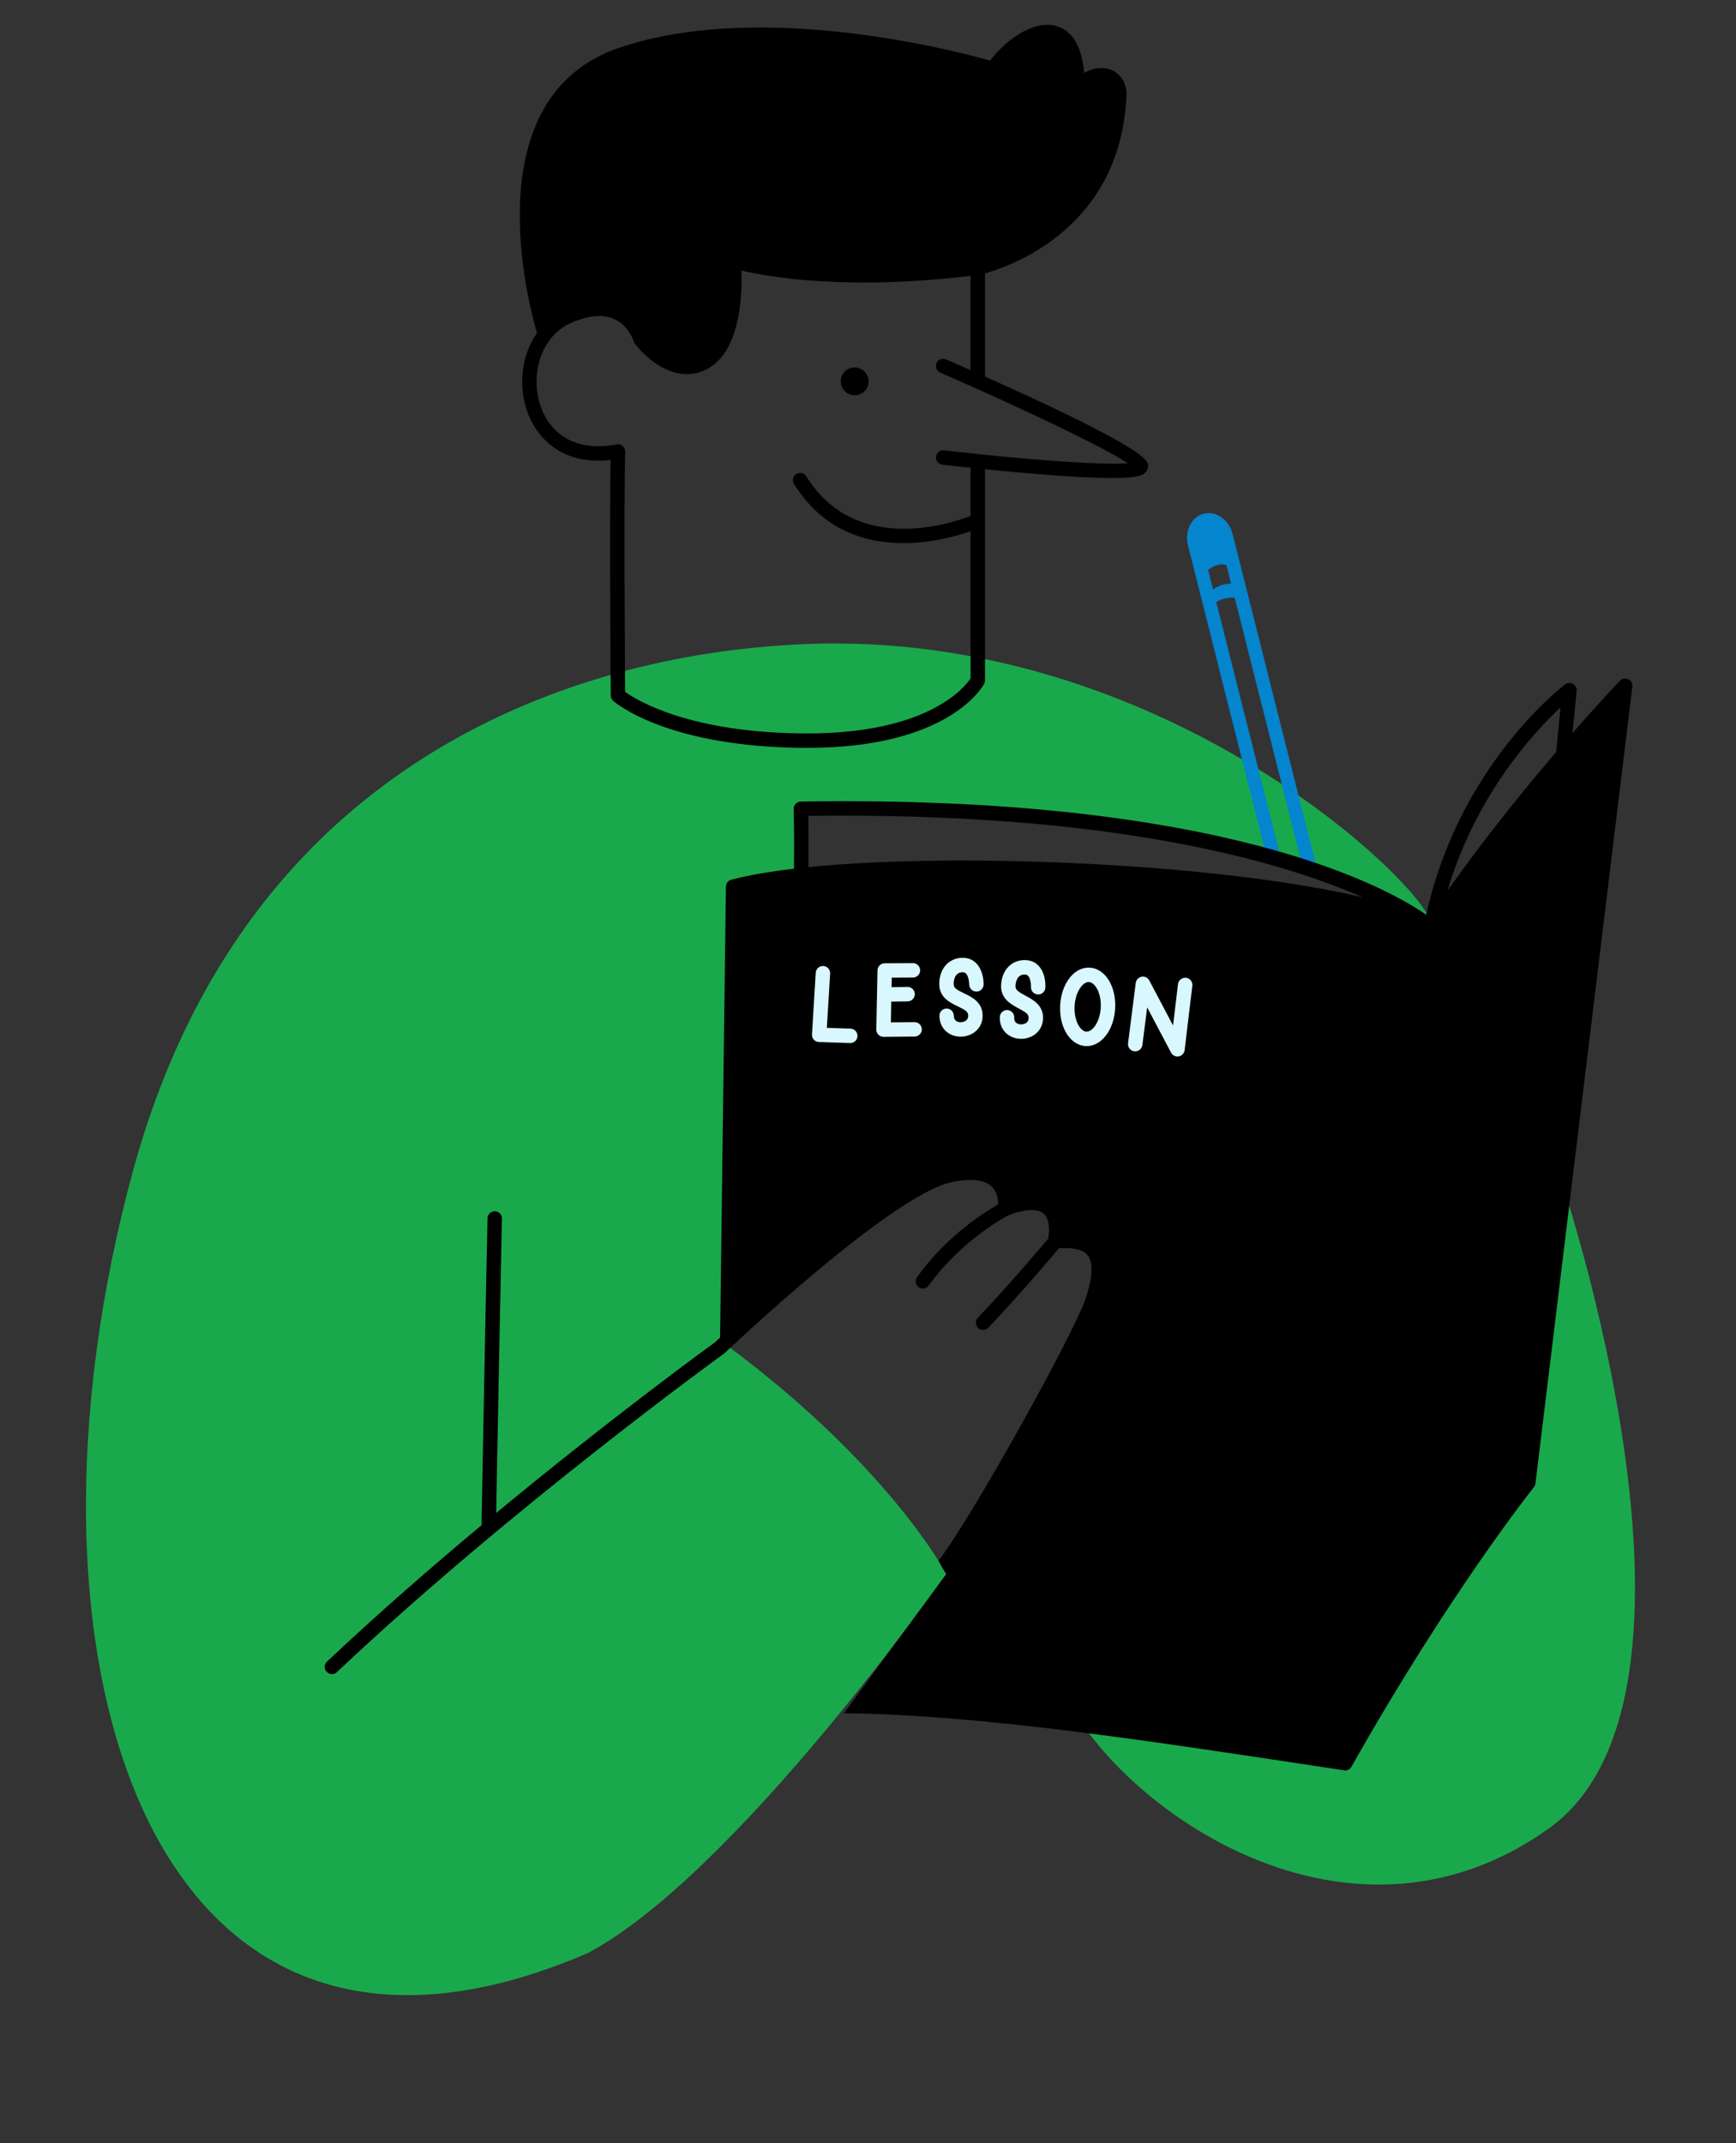
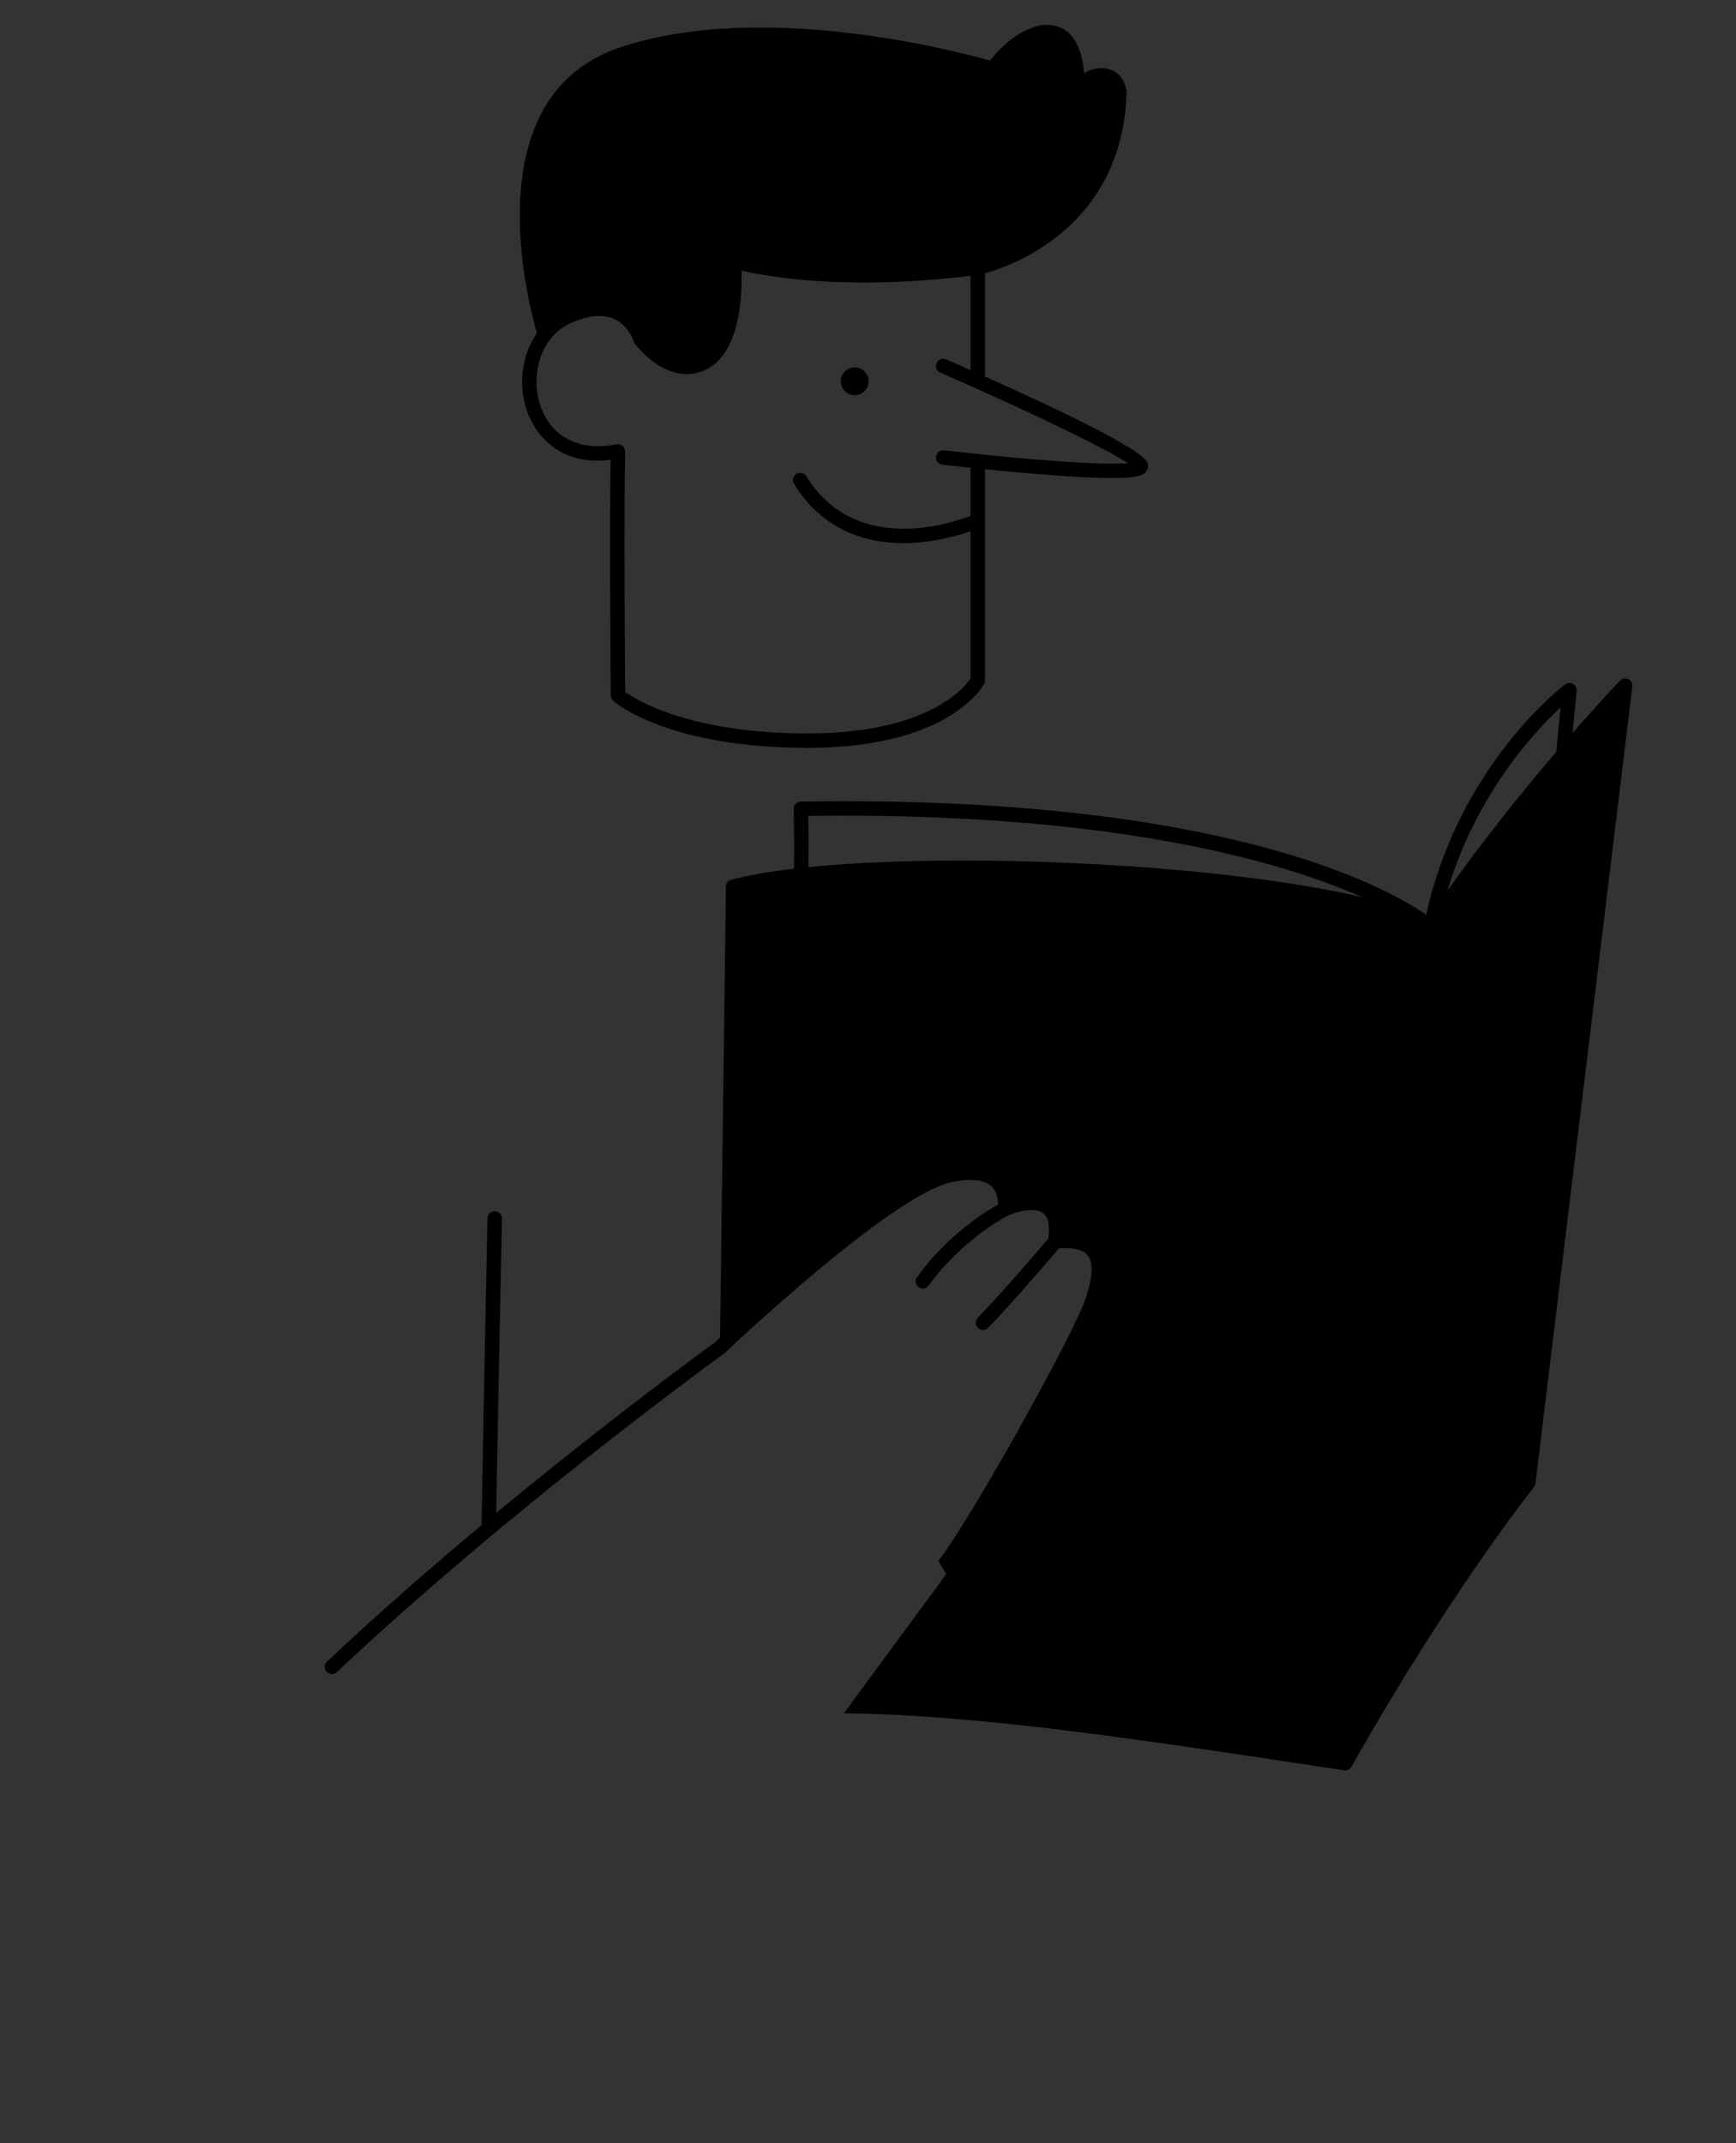
<svg xmlns="http://www.w3.org/2000/svg" fill="#000000" height="371.2" preserveAspectRatio="xMidYMid meet" version="1" viewBox="-14.9 -4.3 300.8 371.2" width="300.8" zoomAndPan="magnify">
  <rect x="-14.9" y="-4.3" width="300.8" height="371.2" fill="#333333" stroke="none" />
  <g id="change1_1">
-     <path d="M149.068,268.336c0,0-36.545,52.083-62.11,65.649c-76.174,32.87-101.877-51.149-78.783-135.587 c22.956-83.935,97.338-89.932,113.348-90.978c63.089-4.123,110.017,41.003,111.575,48.186 c-7.817-4.508-24.687-12.189-54.445-16.686c-15.261-1.956-54.391-3.326-54.391-3.326l-0.438,12.714 c-7.285,0.511-11.692,0.982-11.692,0.982s-0.891,64.7-1.094,79.435C139.349,249.724,149.068,268.336,149.068,268.336z M168.871,287.55c7.869,19.435,48.574,50.466,84.522,24.913c32.478-23.087,2.103-112.696,2.103-112.696 S156.725,257.551,168.871,287.55z" fill="#1aa84d" />
-   </g>
+     </g>
  <g id="change2_1">
    <path d="M183.939,75.891c-0.845-2.365-15.889-9.49-28.166-14.969V43.045 c4.649-1.292,23.811-8.024,24.52-31.262c0.002-0.05,0-0.101-0.004-0.151c-0.21-2.307-1.69-3.886-3.862-4.121 c-1.095-0.12-2.374,0.157-3.468,0.837c-0.403-4.482-1.947-7.191-4.609-8.073 c-3.793-1.254-8.618,1.935-11.706,5.918C150.758,4.527,117.169-4.297,92.562,3.907 C67.146,12.38,76.622,48.217,78.14,53.395c-2.622,3.725-3.184,8.789-1.898,12.955 c1.587,5.144,6.253,10.03,14.653,9.017c-0.206,11.771,0.028,40.499,0.031,40.802 c0.003,0.355,0.157,0.692,0.423,0.927c0.377,0.332,9.502,8.139,33.697,8.139c24.474,0,30.347-10.65,30.584-11.104 c0.095-0.179,0.144-0.378,0.144-0.581V76.977c2.711,0.274,5.899,0.577,9.108,0.84 c6.076,0.497,10.131,0.683,12.861,0.682c5.06,0,5.568-0.638,5.949-1.117 C184.029,76.958,184.122,76.4,183.939,75.891z M154.542,74.347c-0.007-0-0.012-0.004-0.019-0.004 c-0.002,0-0.004,0.001-0.006,0.001c-1.954-0.204-3.915-0.42-5.849-0.645c-0.677-0.078-1.306,0.411-1.386,1.097 c-0.08,0.686,0.411,1.307,1.097,1.387c0.039,0.004,1.978,0.23,4.894,0.536v8.339 c-3.627,1.404-20.023,6.785-28.47-6.862c-0.363-0.586-1.134-0.767-1.721-0.405 c-0.587,0.364-0.768,1.134-0.405,1.721c5.021,8.11,12.469,10.259,18.955,10.259c4.938,0,9.314-1.245,11.641-2.056 v25.485c-0.979,1.483-7.261,9.534-28.228,9.534c-20.345,0-29.631-5.762-31.625-7.194 c-0.034-4.439-0.233-31.877,0.004-41.612c0.009-0.379-0.154-0.741-0.444-0.986 c-0.29-0.244-0.674-0.343-1.046-0.271c-6.566,1.291-11.542-1.349-13.304-7.058 c-1.562-5.063,0.089-11.701,5.559-14.045c3.007-1.289,5.513-1.48,7.45-0.566c2.45,1.156,3.24,3.778,3.247,3.799 c0.041,0.146,0.108,0.284,0.199,0.406c0.195,0.264,4.855,6.445,10.676,5.104c7.619-1.758,7.972-13.257,7.812-17.748 c4.596,1.085,18.21,3.51,39.7,0.914v16.335c-1.49-0.658-2.921-1.286-4.251-1.865 c-0.632-0.276-1.369,0.015-1.645,0.647c-0.275,0.633,0.015,1.37,0.647,1.645c1.98,0.862,3.982,1.746,5.97,2.635 c0.028,0.013,0.054,0.026,0.083,0.037c11.672,5.221,22.849,10.625,26.446,13.025 C176.56,76.27,165.684,75.512,154.542,74.347z M133.986,59.472c-1.259-0.437-2.634,0.229-3.071,1.488 c-0.437,1.259,0.229,2.634,1.488,3.071c1.259,0.437,2.634-0.229,3.071-1.488 C135.911,61.284,135.244,59.909,133.986,59.472z M175.486,211.537c-1.236-1.518-3.25-2.223-6.142-2.158 c0.133-2.576-0.537-4.436-1.999-5.542c-2.044-1.546-4.984-1.071-6.866-0.511c-0.132-1.199-0.57-2.717-1.813-3.913 c-1.897-1.826-5.002-2.295-9.23-1.39c-11.025,2.362-38.517,28.352-40.386,30.128 c-1.232,0.893-18.027,13.112-37.976,29.615c0.147-8.003,0.595-32.185,0.994-50.994 c0.015-0.69-0.533-1.262-1.223-1.276c-0.681,0.019-1.261,0.533-1.276,1.224 c-0.448,21.089-0.957,48.936-1.034,53.157c-8.77,7.319-18.033,15.385-26.781,23.634 c-0.502,0.474-0.526,1.265-0.052,1.767c0.246,0.261,0.578,0.393,0.91,0.393c0.308,0,0.616-0.113,0.857-0.341 c30.253-28.527,66.749-54.937,67.114-55.2c0.046-0.033,0.09-0.069,0.131-0.108 c0.286-0.273,28.758-27.305,39.247-29.552c3.308-0.71,5.714-0.454,6.962,0.734c1.001,0.954,1.121,2.362,1.104,3.135 c-2.053,1.141-8.712,5.203-14.036,12.566c-0.404,0.56-0.279,1.341,0.28,1.745 c0.222,0.16,0.477,0.237,0.731,0.237c0.388,0,0.769-0.18,1.014-0.518c5.742-7.94,13.339-11.918,13.729-12.119 c1.091-0.491,4.521-1.611,6.097-0.417c1.101,0.836,1.124,2.768,0.917,4.366c-1.188,1.413-7.04,8.332-12.224,13.747 c-0.477,0.498-0.46,1.29,0.039,1.768c0.242,0.231,0.554,0.347,0.864,0.347c0.329,0,0.657-0.129,0.903-0.386 c5.082-5.308,10.799-12.047,12.229-13.745c2.494-0.191,4.175,0.2,4.979,1.187 c0.992,1.217,0.906,3.596-0.26,7.273c-1.867,5.882-19.44,37.57-25.541,45.612 c0.156,0.548,0.874,1.657,1.321,2.334c6.04-7.382,24.456-40.425,26.603-47.191 C176.667,218.001,177.548,214.067,175.486,211.537z" fill="#000000" />
  </g>
  <g id="change3_1">
-     <path d="M207.241,145.152l-11.4-45.164c0.653-0.418,1.698-0.837,3.192-0.774l11.757,46.572l2.526,0.451 l-14.638-58.032c-0.622-2.482-2.862-4.066-4.996-3.532c-2.132,0.536-3.362,2.989-2.741,5.469l13.761,54.556 L207.241,145.152z M194.434,94.423c1.511-1.196,2.649-1.019,3.181-0.814l0.802,3.171 c-0.734-0.015-1.847,0.155-3.131,1.014L194.434,94.423z" fill="#0485ce" />
-   </g>
+     </g>
  <g id="change2_2">
    <path d="M267.233,113.333c-0.485-0.229-1.065-0.123-1.438,0.264c-0.078,0.081-3.362,3.517-8.223,9.077 l0.716-7.306c0.048-0.494-0.2-0.97-0.634-1.213c-0.434-0.242-0.969-0.206-1.364,0.094 c-0.765,0.578-18.366,14.148-24.068,39.895c-6.782-4.715-35.344-20.778-108.372-19.605 c-0.334,0.005-0.652,0.144-0.883,0.386s-0.355,0.565-0.346,0.899c0.095,3.416,0.084,7.446,0.056,10.342 c-4.262,0.501-7.951,1.138-10.868,1.915c-0.541,0.144-0.92,0.631-0.928,1.191l-1.032,79.837 c3.131-3.075,14.78-14.381,21.065-18.646c7.304-4.957,23.217-18.056,28.696-6.261 c2.98-1.322,10.286-1.956,8.339,7.043c2.487-1.044,9.621-0.146,7.313,4.957 c-2.308,5.103-2.348,8.87-6.13,15.783c-3.504,6.404-13.721,26.901-20.599,35.383 c0.686,1.22,0.535,0.969,0.535,0.969l-17.738,24.116l-0,0c23.925,0.266,52.702,4.75,86.454,9.85 c0.06,0.009,0.116,0.018,0.174,0.028c0.032,0.006,0.057,0.025,0.09,0.028c0.043,0.005,0.085,0.006,0.127,0.007 c0,0,0.001,0,0.001,0c0,0,0-0,0.001-0c0.001,0,0.001,0,0.001,0 c0.002,0,0.003-0.001,0.005-0.001c0.137-0.001,0.269-0.031,0.396-0.074c0.038-0.013,0.072-0.029,0.108-0.045 c0.095-0.043,0.183-0.097,0.265-0.163c0.026-0.021,0.053-0.037,0.077-0.059c0.091-0.085,0.172-0.181,0.236-0.294 c16.962-30.068,31.475-48.264,31.619-48.444c0.146-0.182,0.238-0.4,0.267-0.631l16.788-138.041 C268.002,114.079,267.718,113.564,267.233,113.333z M125.18,145.894c0.023-2.536,0.032-5.847-0.029-8.874 c52.732-0.709,81.944,7.89,96.065,14.106C196.467,145.284,151.489,143.252,125.18,145.894z M254.739,125.95 c-5.51,6.445-12.361,14.885-18.836,24.025c4.972-16.69,15.051-27.52,19.592-31.736L254.739,125.95z" fill="#000000" />
  </g>
  <g id="change4_1">
-     <path d="M173.91,163.302c-2.672-0.138-4.919,2.739-5.115,6.549c-0.196,3.81,1.743,6.902,4.415,7.04 c2.672,0.138,4.92-2.739,5.116-6.549C178.523,166.531,176.582,163.439,173.91,163.302z M173.339,174.393 c-1.071-0.055-2.174-1.955-2.047-4.414c0.127-2.46,1.419-4.236,2.49-4.181s2.175,1.955,2.048,4.414 S174.41,174.448,173.339,174.393z M132.473,173.871c-0.001,0-0.003-0-0.004-0l-4.101-0.136l0.57-9.389 c0.042-0.689-0.483-1.282-1.173-1.323c-0.01-0.001-0.021-0.001-0.031-0.002 c-0.675-0.025-1.251,0.494-1.292,1.174l-0.648,10.671c-0.02,0.337,0.097,0.667,0.323,0.917 c0.227,0.249,0.544,0.396,0.879,0.408c0.001,0,0.003,0,0.004,0l5.386,0.178 c0.69,0.023,1.268-0.518,1.291-1.208C133.7,174.474,133.161,173.896,132.473,173.871z M143.567,172.745 c-0.001,0-0.003,0-0.004,0l-4.102,0.034l0.074-3.594l2.845-0.04c0.689-0.01,1.241-0.577,1.232-1.267 c-0.009-0.686-0.571-1.236-1.256-1.232c-0.004,0-0.008,0-0.012,0l-2.758,0.039l0.034-1.644l3.673-0.018 c0.69-0.004,1.247-0.566,1.244-1.256c-0.004-0.69-0.566-1.247-1.256-1.244l-4.891,0.025 c-0.678,0.003-1.23,0.547-1.244,1.224l-0.209,10.244c-0.006,0.337,0.123,0.664,0.361,0.904 c0.237,0.239,0.559,0.373,0.895,0.371c0.001,0,0.003,0,0.004,0l5.388-0.045c0.69-0.006,1.245-0.57,1.24-1.261 C144.817,173.295,144.255,172.741,143.567,172.745z M151.925,164.099c1.085-0.005,1.108,2.087,1.108,2.108 c0.004,0.69,0.566,1.247,1.256,1.244c0.69-0.004,1.247-0.566,1.244-1.256c-0.011-2.296-1.135-4.608-3.621-4.596 c-2.406,0.012-4.077,1.888-4.064,4.561c0.012,2.32,1.866,3.205,3.22,3.852c1.389,0.663,1.794,0.955,1.797,1.608 c0.006,1.123-1.25,1.143-1.303,1.143c-0.339,0.002-0.651-0.099-0.857-0.277 c-0.22-0.189-0.328-0.468-0.33-0.854c-0.004-0.69-0.566-1.247-1.256-1.244 c-0.69,0.004-1.247,0.566-1.244,1.256c0.006,1.105,0.431,2.078,1.2,2.738c0.666,0.572,1.553,0.885,2.499,0.88 c1.846-0.009,3.802-1.294,3.79-3.655c-0.012-2.32-1.866-3.205-3.22-3.852c-1.389-0.663-1.794-0.955-1.797-1.608 C150.345,165.534,150.492,164.106,151.925,164.099z M162.724,164.496c1.084,0.043,1.014,2.135,1.013,2.156 c-0.028,0.69,0.509,1.271,1.199,1.299c0.69,0.028,1.271-0.509,1.299-1.199c0.091-2.295-0.928-4.654-3.411-4.753 c-2.404-0.096-4.158,1.703-4.264,4.375c-0.092,2.318,1.72,3.285,3.044,3.992c1.358,0.725,1.749,1.034,1.723,1.687 c-0.045,1.123-1.3,1.085-1.353,1.083c-0.339-0.013-0.646-0.128-0.844-0.315c-0.211-0.199-0.306-0.482-0.291-0.868 c0.027-0.69-0.509-1.271-1.199-1.299c-0.69-0.027-1.271,0.509-1.299,1.199 c-0.044,1.104,0.338,2.095,1.077,2.789c0.64,0.602,1.512,0.953,2.457,0.991c1.844,0.073,3.856-1.122,3.95-3.482 c0.092-2.318-1.72-3.285-3.044-3.992c-1.358-0.725-1.749-1.034-1.723-1.687 C161.082,165.859,161.293,164.439,162.724,164.496z M190.605,165.055c-0.658-0.067-1.308,0.408-1.39,1.092 l-0.86,7.174l-4.117-7.793c-0.255-0.482-0.79-0.743-1.329-0.646c-0.536,0.097-0.948,0.531-1.017,1.072 l-1.33,10.445c-0.087,0.685,0.398,1.31,1.082,1.398c0.673,0.095,1.31-0.397,1.399-1.082l0.83-6.525 l4.141,7.837c0.199,0.376,0.57,0.618,0.978,0.66c0.117,0.012,0.236,0.007,0.355-0.014 c0.537-0.1,0.948-0.538,1.014-1.08l1.337-11.147C191.779,165.76,191.29,165.138,190.605,165.055z" fill="#d8f7ff" />
-   </g>
+     </g>
</svg>